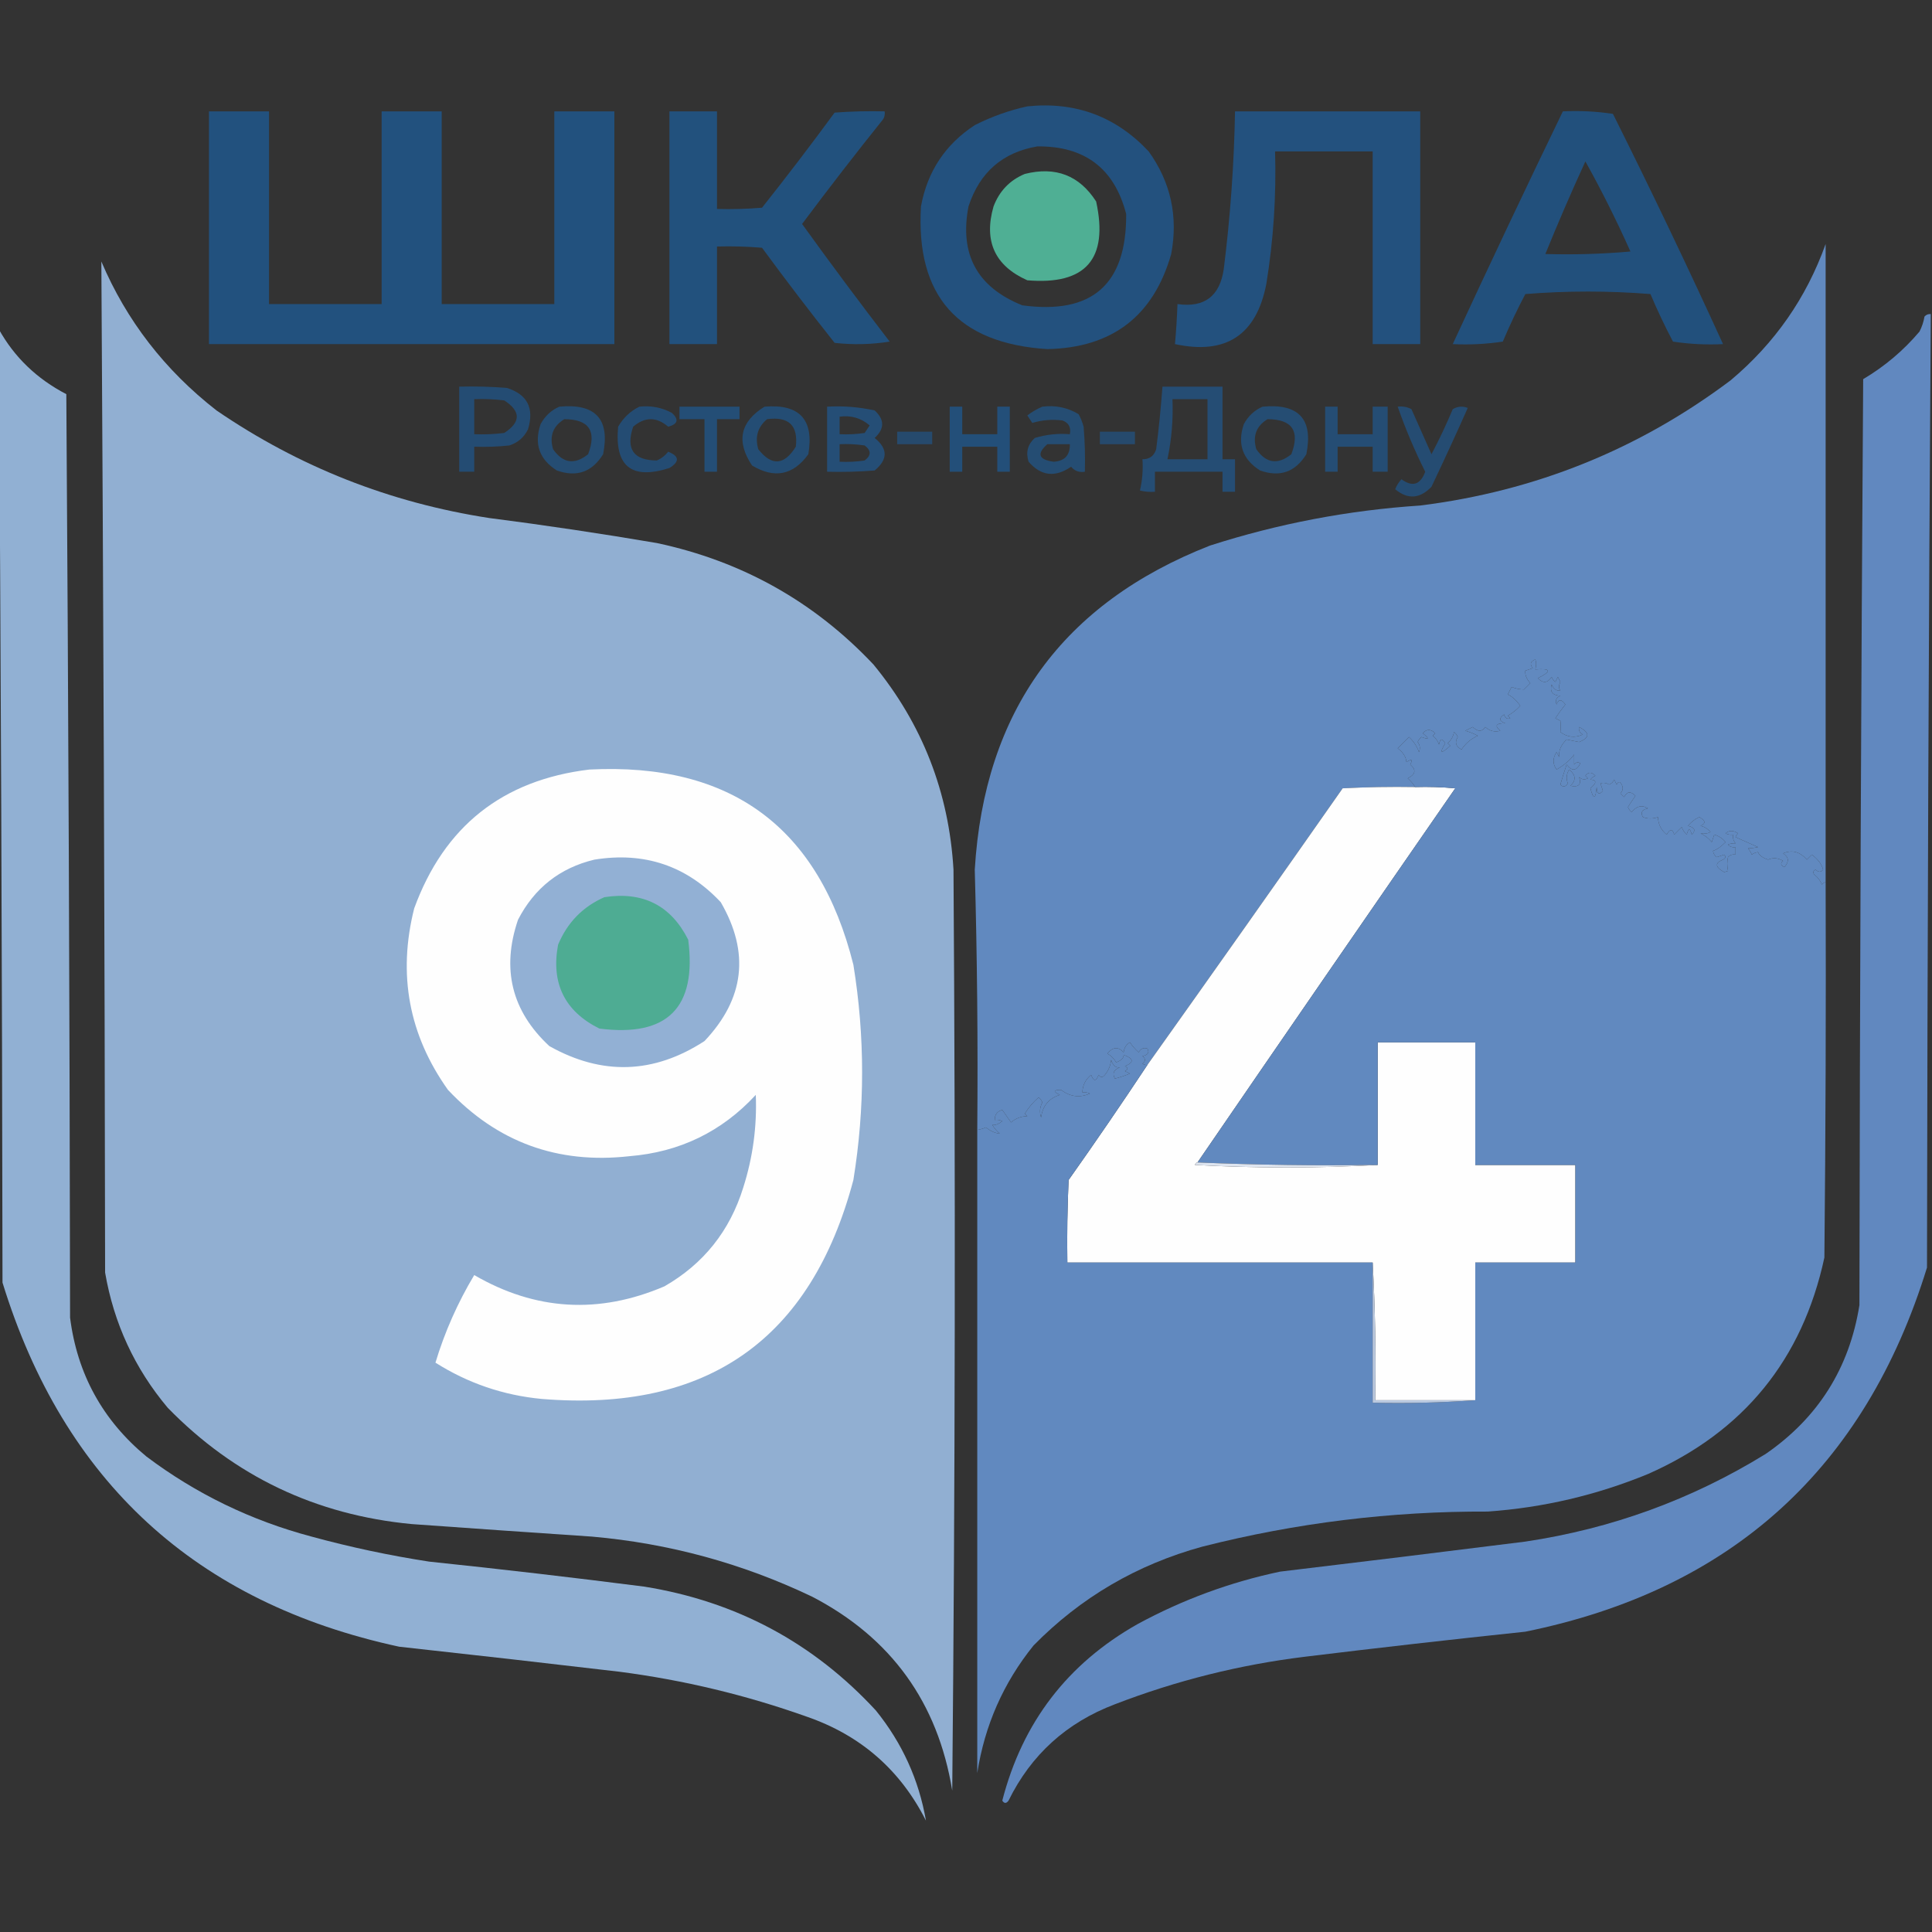
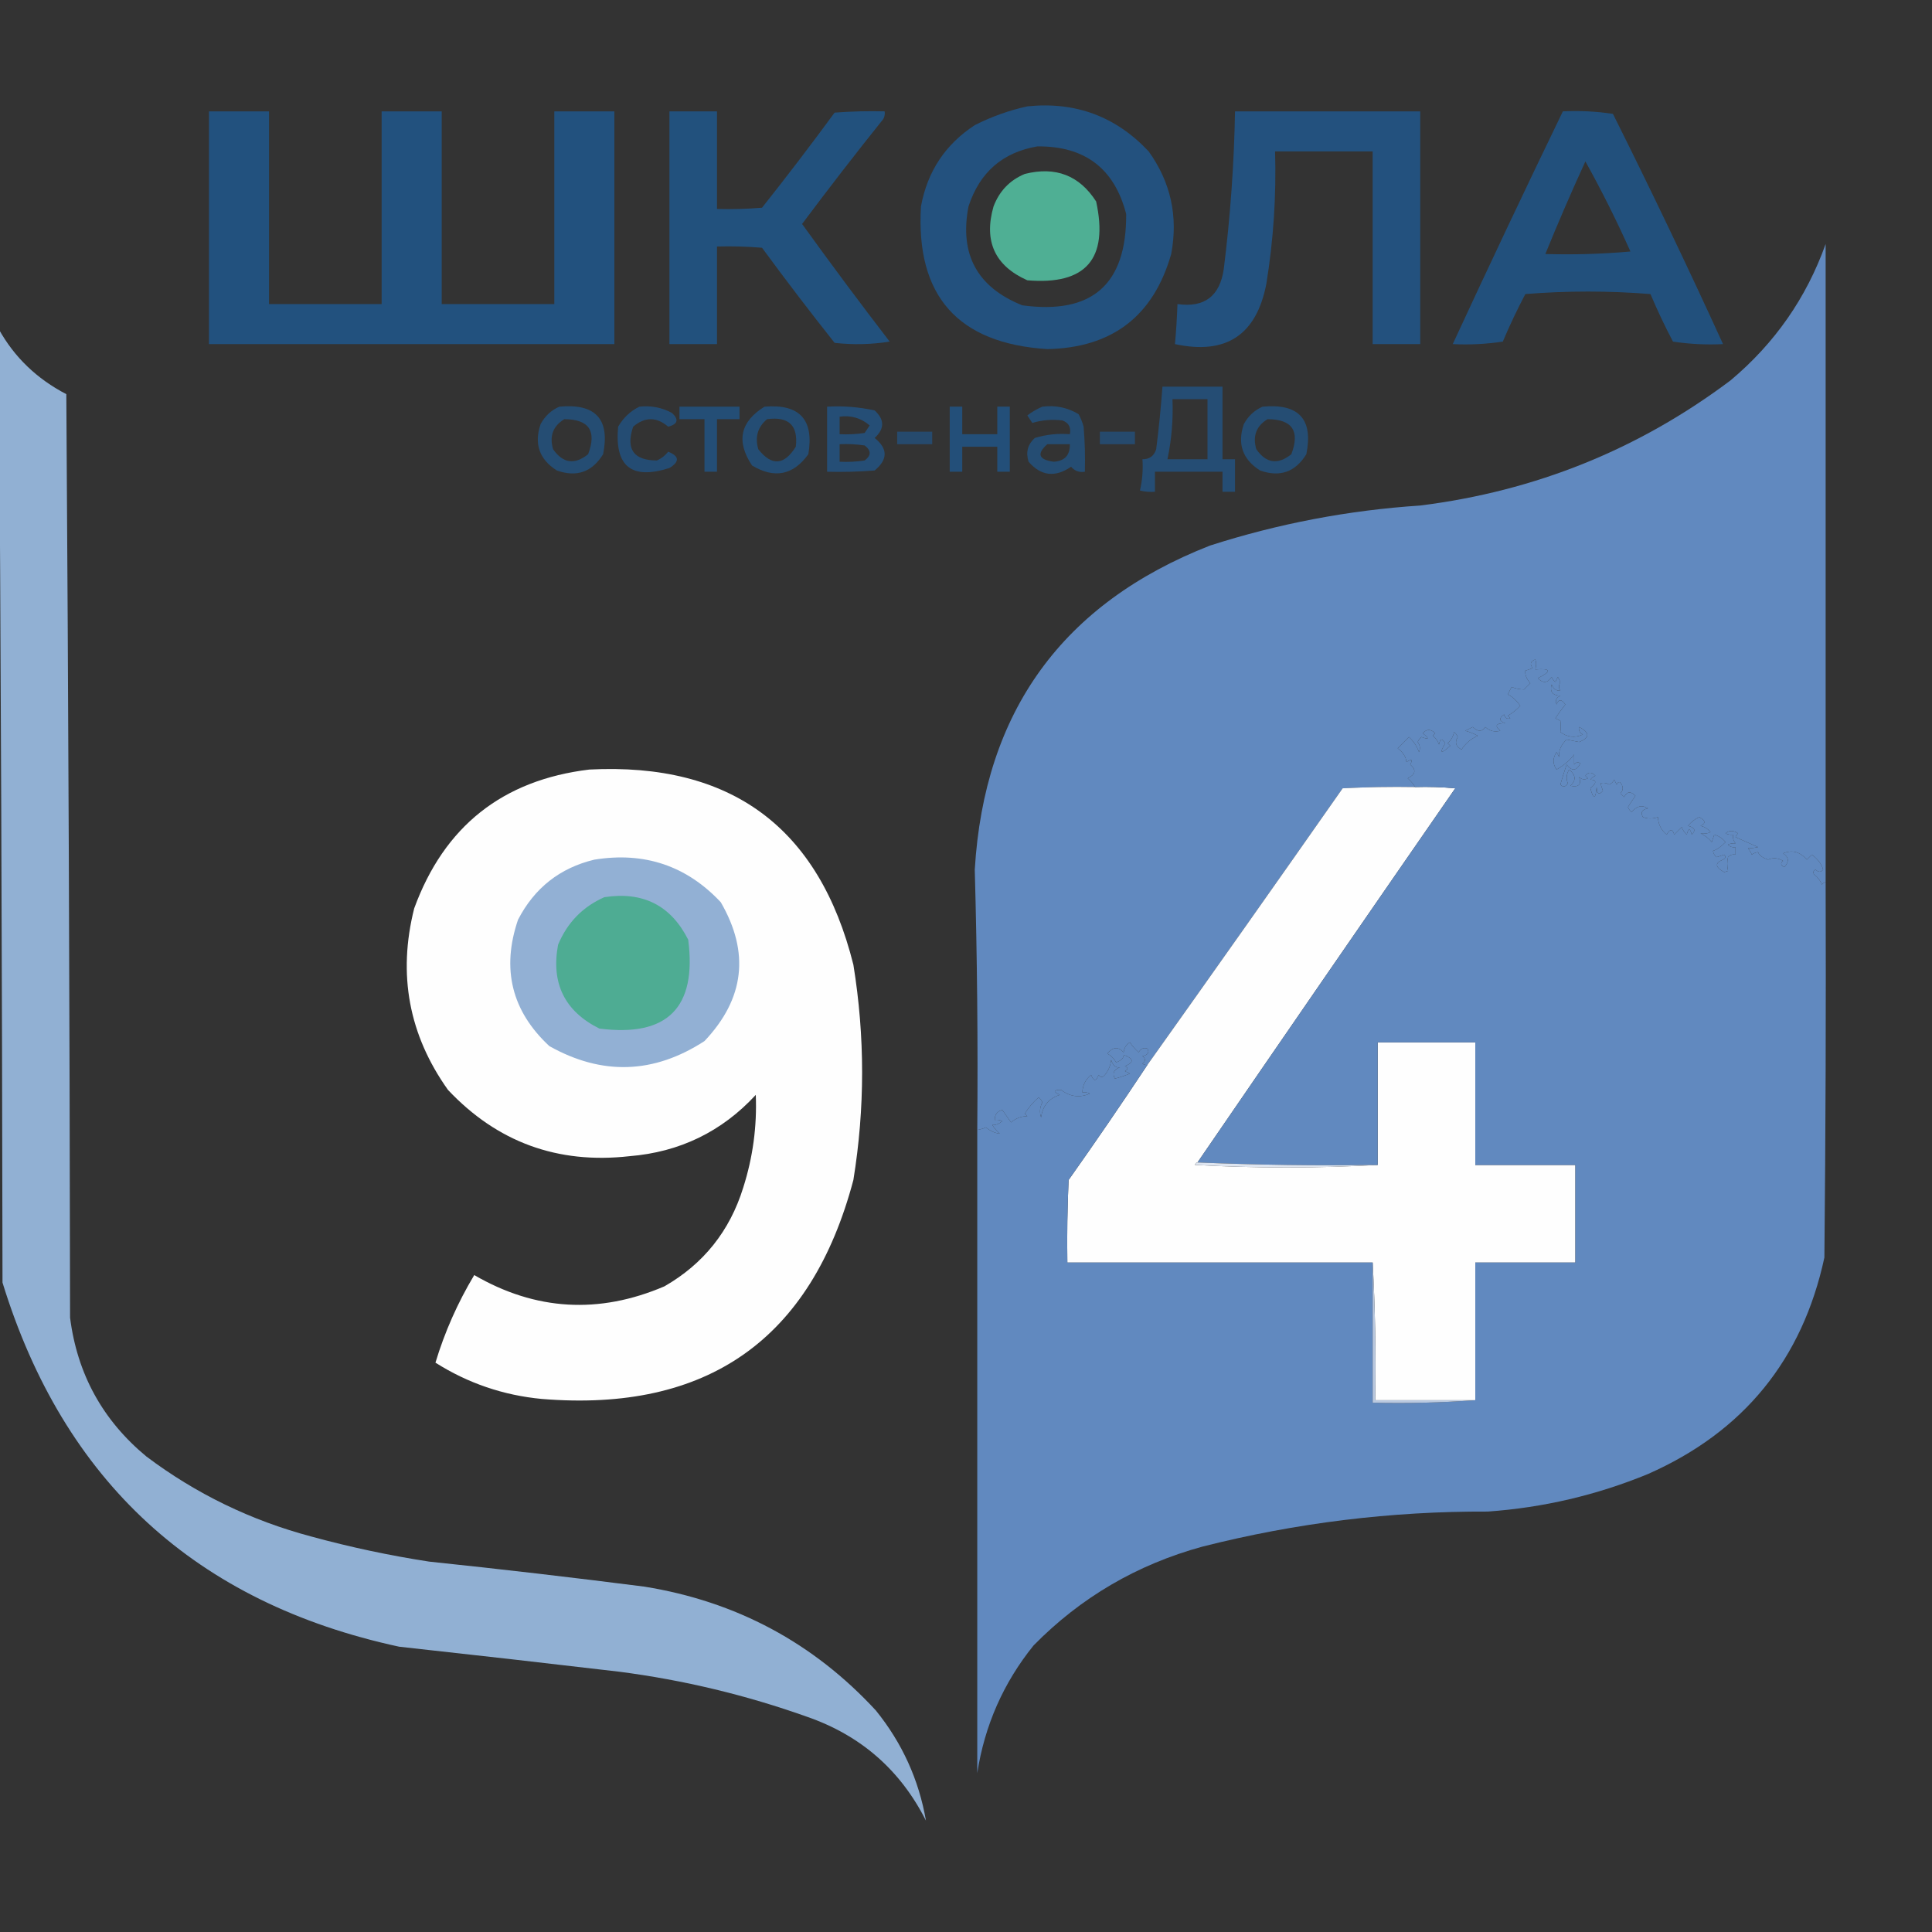
<svg xmlns="http://www.w3.org/2000/svg" version="1.1" width="772px" height="772px" style="shape-rendering:geometricPrecision; text-rendering:geometricPrecision; image-rendering:optimizeQuality; fill-rule:evenodd; clip-rule:evenodd">
  <rect width="100%" height="100%" fill="#333333" stroke="none" />
  <g>
    <path style="opacity:0.946" fill="#225382" d="M 410.5,42.5 C 429.726,40.517 445.893,46.517 459,60.5C 467.823,72.802 470.823,86.469 468,101.5C 460.914,126.306 444.414,138.972 418.5,139.5C 382.738,137.24 365.905,118.24 368,82.5C 370.556,68.538 377.723,57.704 389.5,50C 396.302,46.569 403.302,44.069 410.5,42.5 Z M 414.5,58.5 C 433.464,58.314 445.298,67.314 450,85.5C 450.206,113.627 436.373,125.794 408.5,122C 390.478,114.792 383.311,101.625 387,82.5C 391.439,68.884 400.605,60.884 414.5,58.5 Z" />
  </g>
  <g>
    <path style="opacity:0.955" fill="#225382" d="M 83.5,44.5 C 91.5,44.5 99.5,44.5 107.5,44.5C 107.5,70.167 107.5,95.833 107.5,121.5C 122.5,121.5 137.5,121.5 152.5,121.5C 152.5,95.833 152.5,70.167 152.5,44.5C 160.5,44.5 168.5,44.5 176.5,44.5C 176.5,70.167 176.5,95.833 176.5,121.5C 191.5,121.5 206.5,121.5 221.5,121.5C 221.5,95.833 221.5,70.167 221.5,44.5C 229.5,44.5 237.5,44.5 245.5,44.5C 245.5,75.5 245.5,106.5 245.5,137.5C 191.5,137.5 137.5,137.5 83.5,137.5C 83.5,106.5 83.5,75.5 83.5,44.5 Z" />
  </g>
  <g>
    <path style="opacity:0.95" fill="#225382" d="M 267.5,44.5 C 273.833,44.5 280.167,44.5 286.5,44.5C 286.5,57.5 286.5,70.5 286.5,83.5C 292.509,83.666 298.509,83.499 304.5,83C 314.409,70.513 324.076,57.847 333.5,45C 340.158,44.5 346.825,44.334 353.5,44.5C 353.649,45.552 353.483,46.552 353,47.5C 341.925,61.319 331.091,75.319 320.5,89.5C 331.923,105.345 343.59,121.012 355.5,136.5C 348.189,137.665 340.856,137.831 333.5,137C 323.591,124.513 313.924,111.847 304.5,99C 298.509,98.501 292.509,98.334 286.5,98.5C 286.5,111.5 286.5,124.5 286.5,137.5C 280.167,137.5 273.833,137.5 267.5,137.5C 267.5,106.5 267.5,75.5 267.5,44.5 Z" />
  </g>
  <g>
    <path style="opacity:0.944" fill="#225382" d="M 493.5,44.5 C 518.167,44.5 542.833,44.5 567.5,44.5C 567.5,75.5 567.5,106.5 567.5,137.5C 561.167,137.5 554.833,137.5 548.5,137.5C 548.5,111.833 548.5,86.167 548.5,60.5C 535.5,60.5 522.5,60.5 509.5,60.5C 510.02,78.286 508.854,95.953 506,113.5C 502.032,133.904 489.866,141.904 469.5,137.5C 469.98,132.178 470.313,126.845 470.5,121.5C 481.257,123.028 487.423,118.361 489,107.5C 491.62,86.587 493.12,65.587 493.5,44.5 Z" />
  </g>
  <g>
    <path style="opacity:0.933" fill="#225382" d="M 624.5,44.5 C 631.2,44.17 637.866,44.503 644.5,45.5C 659.729,75.956 674.396,106.623 688.5,137.5C 681.8,137.83 675.134,137.497 668.5,136.5C 665.227,130.288 662.227,123.954 659.5,117.5C 642.833,116.167 626.167,116.167 609.5,117.5C 606.227,123.712 603.227,130.046 600.5,136.5C 593.866,137.497 587.2,137.83 580.5,137.5C 594.888,106.39 609.555,75.39 624.5,44.5 Z M 633.5,64.5 C 639.981,76.129 645.981,88.129 651.5,100.5C 640.186,101.499 628.853,101.832 617.5,101.5C 622.552,89.061 627.885,76.728 633.5,64.5 Z" />
  </g>
  <g>
    <path style="opacity:0.943" fill="#51b69a" d="M 409.5,69.5 C 421.796,66.406 431.296,70.073 438,80.5C 443.016,103.48 433.849,113.98 410.5,112C 397.528,106.215 393.028,96.381 397,82.5C 399.353,76.315 403.52,71.982 409.5,69.5 Z" />
  </g>
  <g>
-     <path style="opacity:0.991" fill="#92b0d4" d="M 40.5,104.5 C 50.528,128.077 65.861,147.91 86.5,164C 119.451,186.547 155.785,200.88 195.5,207C 217.906,209.874 240.24,213.207 262.5,217C 296.5,224.243 325.333,240.409 349,265.5C 368.535,289.258 379.202,316.591 381,347.5C 381.833,470.168 381.667,592.835 380.5,715.5C 374.739,680.253 356.073,654.42 324.5,638C 296.652,624.704 267.318,616.704 236.5,614C 212.493,612.389 188.493,610.722 164.5,609C 126.152,605.35 93.652,589.85 67,562.5C 53.825,546.812 45.492,528.812 42,508.5C 41.83,373.793 41.33,239.127 40.5,104.5 Z" />
-   </g>
+     </g>
  <g>
-     <path style="opacity:1" fill="#6188bf" d="M 771.5,125.5 C 771.5,126.167 771.5,126.833 771.5,127.5C 770.667,253.666 770.167,379.999 770,506.5C 745.268,586.775 691.768,635.275 609.5,652C 580.143,655.093 550.81,658.426 521.5,662C 495.369,665.199 470.035,671.533 445.5,681C 426.186,688.321 412.02,701.154 403,719.5C 402.107,720.711 401.274,720.711 400.5,719.5C 408.54,688.302 426.54,664.802 454.5,649C 472.478,639.229 491.478,632.229 511.5,628C 544.171,624.102 576.838,620.102 609.5,616C 643.977,610.844 675.977,599.177 705.5,581C 726.487,566.529 738.987,546.695 743,521.5C 743.167,398.165 743.667,274.832 744.5,151.5C 753.076,146.422 760.576,140.089 767,132.5C 767.973,130.608 768.64,128.608 769,126.5C 769.671,125.748 770.504,125.414 771.5,125.5 Z" />
-   </g>
+     </g>
  <g>
    <path style="opacity:1" fill="#91b0d3" d="M -0.5,131.5 C 5.704,142.698 14.704,151.365 26.5,157.5C 27.333,280.499 27.833,403.499 28,526.5C 30.854,549.02 41.02,567.52 58.5,582C 78.326,596.912 100.326,607.578 124.5,614C 139.976,618.229 155.643,621.562 171.5,624C 200.211,627.003 228.877,630.337 257.5,634C 294.18,639.919 325.014,656.419 350,683.5C 360.487,696.471 367.154,711.138 370,727.5C 359.777,707.279 343.944,693.446 322.5,686C 298.145,677.329 273.145,671.329 247.5,668C 218.174,664.546 188.841,661.213 159.5,658C 78.314,640.484 25.481,591.984 1,512.5C 0.833,385.999 0.333,259.666 -0.5,133.5C -0.5,132.833 -0.5,132.167 -0.5,131.5 Z" />
  </g>
  <g>
-     <path style="opacity:0.815" fill="#225382" d="M 183.5,154.5 C 189.842,154.334 196.175,154.5 202.5,155C 210.708,157.579 213.541,163.079 211,171.5C 209.437,174.728 206.937,176.895 203.5,178C 198.845,178.499 194.179,178.666 189.5,178.5C 189.5,181.833 189.5,185.167 189.5,188.5C 187.5,188.5 185.5,188.5 183.5,188.5C 183.5,177.167 183.5,165.833 183.5,154.5 Z M 189.5,159.5 C 193.514,159.334 197.514,159.501 201.5,160C 208.167,164.333 208.167,168.667 201.5,173C 197.514,173.499 193.514,173.666 189.5,173.5C 189.5,168.833 189.5,164.167 189.5,159.5 Z" />
-   </g>
+     </g>
  <g>
    <path style="opacity:0.825" fill="#225382" d="M 464.5,154.5 C 472.5,154.5 480.5,154.5 488.5,154.5C 488.5,164.167 488.5,173.833 488.5,183.5C 490.167,183.5 491.833,183.5 493.5,183.5C 493.5,187.833 493.5,192.167 493.5,196.5C 491.833,196.5 490.167,196.5 488.5,196.5C 488.5,193.833 488.5,191.167 488.5,188.5C 479.5,188.5 470.5,188.5 461.5,188.5C 461.5,191.167 461.5,193.833 461.5,196.5C 459.473,196.662 457.473,196.495 455.5,196C 456.464,191.934 456.797,187.767 456.5,183.5C 459.292,183.548 461.125,182.215 462,179.5C 463.055,171.17 463.888,162.836 464.5,154.5 Z M 468.5,159.5 C 473.167,159.5 477.833,159.5 482.5,159.5C 482.5,167.5 482.5,175.5 482.5,183.5C 477.167,183.5 471.833,183.5 466.5,183.5C 468.161,175.601 468.827,167.601 468.5,159.5 Z" />
  </g>
  <g>
    <path style="opacity:0.812" fill="#225382" d="M 223.5,162.5 C 237.98,161.14 243.814,167.474 241,181.5C 236.599,188.634 230.432,190.801 222.5,188C 215.514,183.567 213.347,177.4 216,169.5C 217.742,166.254 220.242,163.921 223.5,162.5 Z M 225.5,167.5 C 235.36,167.543 238.527,172.21 235,181.5C 229.625,185.823 224.958,185.157 221,179.5C 219.474,174.239 220.974,170.239 225.5,167.5 Z" />
  </g>
  <g>
    <path style="opacity:0.813" fill="#225382" d="M 255.5,162.5 C 260.121,161.993 264.454,162.826 268.5,165C 271.361,167.647 270.861,169.48 267,170.5C 262.353,166.505 257.687,166.505 253,170.5C 249.981,179.47 253.148,183.97 262.5,184C 264.286,183.215 265.786,182.049 267,180.5C 271.467,182.283 271.634,184.449 267.5,187C 252.349,191.849 245.515,186.349 247,170.5C 249.098,166.897 251.932,164.23 255.5,162.5 Z" />
  </g>
  <g>
    <path style="opacity:0.844" fill="#225382" d="M 271.5,162.5 C 279.5,162.5 287.5,162.5 295.5,162.5C 295.5,164.167 295.5,165.833 295.5,167.5C 292.5,167.5 289.5,167.5 286.5,167.5C 286.5,174.5 286.5,181.5 286.5,188.5C 284.833,188.5 283.167,188.5 281.5,188.5C 281.5,181.5 281.5,174.5 281.5,167.5C 278.167,167.5 274.833,167.5 271.5,167.5C 271.5,165.833 271.5,164.167 271.5,162.5 Z" />
  </g>
  <g>
    <path style="opacity:0.82" fill="#225382" d="M 305.5,162.5 C 319.506,161.338 325.339,167.672 323,181.5C 316.965,189.881 309.465,191.381 300.5,186C 294.089,176.348 295.755,168.514 305.5,162.5 Z M 306.5,167.5 C 315.161,166.329 318.994,169.996 318,178.5C 313.33,185.977 308.33,186.311 303,179.5C 301.593,174.643 302.76,170.643 306.5,167.5 Z" />
  </g>
  <g>
    <path style="opacity:0.85" fill="#225382" d="M 330.5,162.5 C 336.925,162.13 343.258,162.63 349.5,164C 353.5,167.667 353.5,171.333 349.5,175C 354.821,179.285 354.821,183.619 349.5,188C 343.175,188.5 336.842,188.666 330.5,188.5C 330.5,179.833 330.5,171.167 330.5,162.5 Z M 335.5,166.5 C 340.087,165.885 344.087,167.052 347.5,170C 346.833,171 346.167,172 345.5,173C 342.183,173.498 338.85,173.665 335.5,173.5C 335.5,171.167 335.5,168.833 335.5,166.5 Z M 335.5,177.5 C 338.85,177.335 342.183,177.502 345.5,178C 348.167,180 348.167,182 345.5,184C 342.183,184.498 338.85,184.665 335.5,184.5C 335.5,182.167 335.5,179.833 335.5,177.5 Z" />
  </g>
  <g>
    <path style="opacity:0.891" fill="#225382" d="M 379.5,162.5 C 381.167,162.5 382.833,162.5 384.5,162.5C 384.5,166.167 384.5,169.833 384.5,173.5C 389.167,173.5 393.833,173.5 398.5,173.5C 398.5,169.833 398.5,166.167 398.5,162.5C 400.167,162.5 401.833,162.5 403.5,162.5C 403.5,171.167 403.5,179.833 403.5,188.5C 401.833,188.5 400.167,188.5 398.5,188.5C 398.5,185.167 398.5,181.833 398.5,178.5C 393.833,178.5 389.167,178.5 384.5,178.5C 384.5,181.833 384.5,185.167 384.5,188.5C 382.833,188.5 381.167,188.5 379.5,188.5C 379.5,179.833 379.5,171.167 379.5,162.5 Z" />
  </g>
  <g>
    <path style="opacity:0.805" fill="#225382" d="M 416.5,162.5 C 421.734,161.835 426.568,162.835 431,165.5C 431.862,167.087 432.529,168.754 433,170.5C 433.499,176.491 433.666,182.491 433.5,188.5C 431.234,188.859 429.401,188.192 428,186.5C 421.621,190.884 415.955,190.218 411,184.5C 409.817,180.726 410.651,177.559 413.5,175C 418.036,173.621 422.703,173.121 427.5,173.5C 428.035,170.762 427.035,168.928 424.5,168C 420.35,167.502 416.35,167.836 412.5,169C 411.833,168 411.167,167 410.5,166C 412.432,164.541 414.432,163.375 416.5,162.5 Z M 418.5,177.5 C 421.5,177.5 424.5,177.5 427.5,177.5C 427.581,181.919 425.414,184.252 421,184.5C 414.998,183.66 414.165,181.327 418.5,177.5 Z" />
  </g>
  <g>
    <path style="opacity:0.812" fill="#225382" d="M 504.5,162.5 C 518.98,161.14 524.814,167.474 522,181.5C 517.599,188.634 511.432,190.801 503.5,188C 496.514,183.567 494.347,177.4 497,169.5C 498.742,166.254 501.242,163.921 504.5,162.5 Z M 506.5,167.5 C 516.36,167.543 519.527,172.21 516,181.5C 510.625,185.823 505.958,185.157 502,179.5C 500.474,174.239 501.974,170.239 506.5,167.5 Z" />
  </g>
  <g>
-     <path style="opacity:0.826" fill="#225382" d="M 529.5,162.5 C 531.167,162.5 532.833,162.5 534.5,162.5C 534.5,166.167 534.5,169.833 534.5,173.5C 539.167,173.5 543.833,173.5 548.5,173.5C 548.5,169.833 548.5,166.167 548.5,162.5C 550.5,162.5 552.5,162.5 554.5,162.5C 554.5,171.167 554.5,179.833 554.5,188.5C 552.5,188.5 550.5,188.5 548.5,188.5C 548.5,185.167 548.5,181.833 548.5,178.5C 543.833,178.5 539.167,178.5 534.5,178.5C 534.5,181.833 534.5,185.167 534.5,188.5C 532.833,188.5 531.167,188.5 529.5,188.5C 529.5,179.833 529.5,171.167 529.5,162.5 Z" />
-   </g>
+     </g>
  <g>
-     <path style="opacity:0.801" fill="#225382" d="M 558.5,162.5 C 560.467,162.261 562.301,162.594 564,163.5C 566.667,169.5 569.333,175.5 572,181.5C 575.09,175.652 577.923,169.652 580.5,163.5C 582.421,162.359 584.421,162.192 586.5,163C 581.812,173.544 576.978,184.044 572,194.5C 567.37,199.334 562.537,199.667 557.5,195.5C 558.083,193.998 558.916,192.665 560,191.5C 564.404,194.714 567.571,193.714 569.5,188.5C 565.263,180.032 561.597,171.365 558.5,162.5 Z" />
-   </g>
+     </g>
  <g>
    <path style="opacity:0.743" fill="#225382" d="M 358.5,172.5 C 363.167,172.5 367.833,172.5 372.5,172.5C 372.5,174.167 372.5,175.833 372.5,177.5C 367.833,177.5 363.167,177.5 358.5,177.5C 358.5,175.833 358.5,174.167 358.5,172.5 Z" />
  </g>
  <g>
    <path style="opacity:0.743" fill="#225382" d="M 439.5,172.5 C 444.167,172.5 448.833,172.5 453.5,172.5C 453.5,174.167 453.5,175.833 453.5,177.5C 448.833,177.5 444.167,177.5 439.5,177.5C 439.5,175.833 439.5,174.167 439.5,172.5 Z" />
  </g>
  <g>
    <path style="opacity:0.997" fill="#6189bf" d="M 729.5,352.5 C 728.883,352.611 728.383,352.944 728,353.5C 727.385,351.884 726.385,350.551 725,349.5C 724.312,348.668 724.479,348.002 725.5,347.5C 726.609,348.59 727.609,348.59 728.5,347.5C 727.945,345.352 726.445,343.352 724,341.5C 723.333,342.167 722.667,342.833 722,343.5C 719.214,340.313 716.047,339.479 712.5,341C 714.82,342.488 714.987,344.321 713,346.5C 711.513,345.747 711.346,344.914 712.5,344C 710.48,342.783 708.48,342.617 706.5,343.5C 704.281,342.757 702.947,341.757 702.5,340.5C 701.558,340.608 700.725,340.941 700,341.5C 699.626,340.584 699.126,339.75 698.5,339C 700.085,338.915 701.418,338.749 702.5,338.5C 699.5,337.167 696.5,335.833 693.5,334.5C 693.709,333.914 694.043,333.414 694.5,333C 692.576,331.733 690.91,331.733 689.5,333C 690.448,333.483 691.448,333.649 692.5,333.5C 692.33,334.822 692.663,335.989 693.5,337C 692.262,336.923 691.262,337.089 690.5,337.5C 691.325,338.386 692.325,338.719 693.5,338.5C 693.5,339.5 693.5,340.5 693.5,341.5C 692.325,341.281 691.325,341.614 690.5,342.5C 690.075,344.149 690.075,345.983 690.5,348C 690,348.167 689.5,348.333 689,348.5C 685.303,346.505 685.136,344.838 688.5,343.5C 689.521,342.998 689.688,342.332 689,341.5C 688,341.833 687,342.167 686,342.5C 685.13,341.892 684.63,341.059 684.5,340C 686.074,339.481 687.74,338.315 689.5,336.5C 688.345,335.05 686.845,334.05 685,333.5C 684.667,334.5 684.333,335.5 684,336.5C 682.782,334.981 681.282,333.814 679.5,333C 680.951,333.263 682.284,333.096 683.5,332.5C 682.408,331.169 681.074,330.336 679.5,330C 681.709,329.043 681.543,327.876 679,326.5C 677.229,327.304 675.729,328.471 674.5,330C 677.228,330.639 677.728,331.806 676,333.5C 675.333,330.833 674.667,330.833 674,333.5C 673.085,332.672 672.419,331.672 672,330.5C 671,331.5 670,332.5 669,333.5C 668.309,331.109 667.309,331.109 666,333.5C 663.762,331.691 662.595,329.358 662.5,326.5C 660.401,327.231 658.401,327.231 656.5,326.5C 655.429,324.675 656.096,323.508 658.5,323C 656.149,321.539 653.982,322.039 652,324.5C 651.308,323.975 650.808,323.308 650.5,322.5C 651.417,321.029 652.417,319.529 653.5,318C 651.581,316.066 650.081,316.233 649,318.5C 648.5,318 648,317.5 647.5,317C 648.517,315.951 648.684,314.784 648,313.5C 647.333,312.167 646.667,312.167 646,313.5C 645.667,312.833 645.333,312.167 645,311.5C 644.612,312.428 643.945,313.095 643,313.5C 641.838,312.813 640.672,312.647 639.5,313C 639.833,314 640.167,315 640.5,316C 638.983,317.779 638.149,317.279 638,314.5C 637.572,319.498 636.739,319.665 635.5,315C 638.078,312.843 638.078,311.677 635.5,311.5C 636.025,310.808 636.692,310.308 637.5,310C 635.989,308.385 634.656,308.385 633.5,310C 633.833,310.333 634.167,310.667 634.5,311C 633.216,311.684 632.049,311.517 631,310.5C 631.999,313.504 630.832,314.671 627.5,314C 629.871,311.816 629.704,309.65 627,307.5C 625.89,309.397 625.724,311.23 626.5,313C 625.576,314.489 624.576,314.656 623.5,313.5C 624.177,311.115 625.011,308.449 626,305.5C 628.109,308.28 629.942,308.113 631.5,305C 630.551,304.383 629.718,304.549 629,305.5C 629,304.167 629,302.833 629,301.5C 627.475,303.656 625.142,305.656 622,307.5C 620.368,305.293 620.368,302.96 622,300.5C 622.333,301.167 622.667,301.833 623,302.5C 622.762,299.938 623.762,297.604 626,295.5C 627.667,295.833 629.333,296.167 631,296.5C 635.335,294.757 635.335,292.757 631,290.5C 630.689,291.742 631.189,292.742 632.5,293.5C 629.264,294.941 626.264,294.608 623.5,292.5C 623.694,290.93 623.694,289.43 623.5,288C 622.833,287.667 622.167,287.333 621.5,287C 622.742,285.125 624.076,283.291 625.5,281.5C 623.944,279.299 622.777,279.299 622,281.5C 621.342,279.892 621.842,278.725 623.5,278C 620.371,277.883 619.205,276.383 620,273.5C 620.72,275.255 621.887,276.089 623.5,276C 622.802,275.029 622.802,273.863 623.5,272.5C 623.167,271.833 622.833,271.167 622.5,270.5C 622.167,271.167 621.833,271.833 621.5,272.5C 620.808,271.975 620.308,271.308 620,270.5C 618.412,272.968 616.578,273.134 614.5,271C 620.159,268.171 619.825,267.004 613.5,267.5C 613.906,265.891 613.906,264.557 613.5,263.5C 611.512,264.289 611.179,265.455 612.5,267C 611.5,267.333 610.5,267.667 609.5,268C 609.324,269.66 609.991,271.326 611.5,273C 610.667,273.833 609.833,274.667 609,275.5C 607.417,275.507 605.751,275.174 604,274.5C 603.5,275.5 603,276.5 602.5,277.5C 604.165,278.252 605.832,279.752 607.5,282C 606.04,283.582 604.373,284.915 602.5,286C 602.833,286.333 603.167,286.667 603.5,287C 602.256,287.456 601.423,286.956 601,285.5C 598.833,287 599,288.167 601.5,289C 597.755,288.965 597.088,289.965 599.5,292C 597.297,292.624 595.297,292.124 593.5,290.5C 592.212,292.475 590.545,292.475 588.5,290.5C 587.5,291 586.5,291.5 585.5,292C 587.246,292.471 588.913,293.138 590.5,294C 587.8,295.19 585.633,297.023 584,299.5C 581.697,298.256 581.197,296.589 582.5,294.5C 582.192,293.692 581.692,293.025 581,292.5C 580.758,294.138 579.925,295.638 578.5,297C 578.833,297.333 579.167,297.667 579.5,298C 575.717,301.447 575.05,301.114 577.5,297C 576.285,294.904 575.451,295.071 575,297.5C 574.535,296.069 573.701,294.903 572.5,294C 572.833,293.667 573.167,293.333 573.5,293C 571.726,291.244 570.059,291.244 568.5,293C 571.277,295.173 571.11,295.673 568,294.5C 567.308,295.025 566.808,295.692 566.5,296.5C 567.428,297.768 567.595,299.101 567,300.5C 566.163,298.156 564.829,296.156 563,294.5C 561.5,296 560,297.5 558.5,299C 560.667,300.635 561.834,302.468 562,304.5C 564.129,303.137 564.629,303.471 563.5,305.5C 566.009,307.59 565.675,309.423 562.5,311C 563.71,312.039 564.71,313.206 565.5,314.5C 555.828,314.334 546.161,314.5 536.5,315C 510.601,351.988 484.601,388.821 458.5,425.5C 457.761,425.631 457.094,425.464 456.5,425C 457.833,424 457.833,423 456.5,422C 458.679,421.558 459.345,420.558 458.5,419C 457.004,418.493 455.837,418.993 455,420.5C 453.647,419.315 452.48,417.981 451.5,416.5C 450.029,417.381 449.196,418.714 449,420.5C 446.816,418.129 444.65,418.296 442.5,421C 444,421.833 445.167,423 446,424.5C 448.027,423.788 449.027,422.788 449,421.5C 453.085,423.025 453.252,424.525 449.5,426C 450.833,426.667 450.833,427.333 449.5,428C 450.167,428.333 450.833,428.667 451.5,429C 449.408,429.851 447.408,430.518 445.5,431C 444.353,428.915 445.02,427.415 447.5,426.5C 445.868,426.762 444.701,425.762 444,423.5C 443.767,425.78 442.934,427.78 441.5,429.5C 440.575,430.641 439.741,430.641 439,429.5C 438,432.167 437,432.167 436,429.5C 433.762,431.309 432.595,433.642 432.5,436.5C 433.552,436.351 434.552,436.517 435.5,437C 431.396,438.749 427.563,438.249 424,435.5C 420.846,435.492 420.679,436.158 423.5,437.5C 419.138,438.861 416.638,441.861 416,446.5C 415.313,444.432 415.48,442.432 416.5,440.5C 416.192,439.692 415.692,439.025 415,438.5C 412.819,440.406 410.986,442.572 409.5,445C 409.833,445.333 410.167,445.667 410.5,446C 407.953,446.067 405.786,446.901 404,448.5C 402.833,446.833 401.667,445.167 400.5,443.5C 398.45,444.077 397.45,445.41 397.5,447.5C 398.552,447.351 399.552,447.517 400.5,448C 399.022,449.193 397.688,449.693 396.5,449.5C 397.313,450.814 398.313,451.981 399.5,453C 397.533,452.76 395.7,451.927 394,450.5C 392.862,450.989 391.695,451.322 390.5,451.5C 390.8,416.821 390.466,382.155 389.5,347.5C 393.303,284.217 424.636,241.05 483.5,218C 510.827,209.223 538.827,203.89 567.5,202C 613.438,196.255 654.771,179.588 691.5,152C 709.136,137.214 721.802,119.048 729.5,97.5C 729.509,182.372 729.509,267.372 729.5,352.5 Z" />
  </g>
  <g>
    <path style="opacity:1" fill="#fefefe" d="M 235.5,307.5 C 292.107,304.618 327.274,330.618 341,385.5C 345.65,414.152 345.65,442.819 341,471.5C 324.106,535.229 282.606,564.395 216.5,559C 201.135,557.545 186.968,552.712 174,544.5C 177.705,532.229 182.872,520.562 189.5,509.5C 213.97,523.71 239.304,525.21 265.5,514C 281.133,505.023 291.633,491.856 297,474.5C 300.839,462.44 302.505,450.107 302,437.5C 288.419,452.206 271.586,460.373 251.5,462C 222.832,465.224 198.666,456.391 179,435.5C 163.365,413.537 158.865,389.37 165.5,363C 177.481,330.186 200.815,311.686 235.5,307.5 Z" />
  </g>
  <g>
    <path style="opacity:1" fill="#fefefe" d="M 565.5,314.5 C 570.844,314.334 576.177,314.501 581.5,315C 547.033,364.775 512.7,414.609 478.5,464.5C 477.957,464.56 477.624,464.893 477.5,465.5C 501.997,466.829 526.33,466.829 550.5,465.5C 550.5,449.167 550.5,432.833 550.5,416.5C 563.5,416.5 576.5,416.5 589.5,416.5C 589.5,432.833 589.5,449.167 589.5,465.5C 602.833,465.5 616.167,465.5 629.5,465.5C 629.5,478.5 629.5,491.5 629.5,504.5C 616.167,504.5 602.833,504.5 589.5,504.5C 589.5,522.833 589.5,541.167 589.5,559.5C 576.167,559.5 562.833,559.5 549.5,559.5C 549.83,540.992 549.497,522.659 548.5,504.5C 507.833,504.5 467.167,504.5 426.5,504.5C 426.333,493.495 426.5,482.495 427,471.5C 437.767,456.283 448.267,440.949 458.5,425.5C 484.601,388.821 510.601,351.988 536.5,315C 546.161,314.5 555.828,314.334 565.5,314.5 Z" />
  </g>
  <g>
    <path style="opacity:1" fill="#92b0d4" d="M 237.5,343.5 C 257.499,340.271 274.332,345.938 288,360.5C 299.67,380.601 297.503,399.101 281.5,416C 261.229,429.163 240.562,429.83 219.5,418C 204.46,404.007 200.294,387.174 207,367.5C 213.559,354.816 223.726,346.816 237.5,343.5 Z" />
  </g>
  <g>
    <path style="opacity:1" fill="#4eac93" d="M 241.5,358.5 C 256.927,356.129 268.093,361.796 275,375.5C 278.5,402.667 266.667,414.5 239.5,411C 225.629,404.09 220.129,392.924 223,377.5C 226.687,368.647 232.854,362.314 241.5,358.5 Z" />
  </g>
  <g>
    <path style="opacity:1" fill="#6189bf" d="M 729.5,352.5 C 729.667,402.501 729.5,452.501 729,502.5C 720.203,543.299 696.703,572.132 658.5,589C 637.993,597.435 616.66,602.435 594.5,604C 555.885,603.846 517.885,608.512 480.5,618C 454.332,625.158 431.832,638.325 413,657.5C 400.965,672.416 393.465,689.416 390.5,708.5C 390.481,622.892 390.481,537.226 390.5,451.5C 391.695,451.322 392.862,450.989 394,450.5C 395.7,451.927 397.533,452.76 399.5,453C 398.313,451.981 397.313,450.814 396.5,449.5C 397.688,449.693 399.022,449.193 400.5,448C 399.552,447.517 398.552,447.351 397.5,447.5C 397.45,445.41 398.45,444.077 400.5,443.5C 401.667,445.167 402.833,446.833 404,448.5C 405.786,446.901 407.953,446.067 410.5,446C 410.167,445.667 409.833,445.333 409.5,445C 410.986,442.572 412.819,440.406 415,438.5C 415.692,439.025 416.192,439.692 416.5,440.5C 415.48,442.432 415.313,444.432 416,446.5C 416.638,441.861 419.138,438.861 423.5,437.5C 420.679,436.158 420.846,435.492 424,435.5C 427.563,438.249 431.396,438.749 435.5,437C 434.552,436.517 433.552,436.351 432.5,436.5C 432.595,433.642 433.762,431.309 436,429.5C 437,432.167 438,432.167 439,429.5C 439.741,430.641 440.575,430.641 441.5,429.5C 442.934,427.78 443.767,425.78 444,423.5C 444.701,425.762 445.868,426.762 447.5,426.5C 445.02,427.415 444.353,428.915 445.5,431C 447.408,430.518 449.408,429.851 451.5,429C 450.833,428.667 450.167,428.333 449.5,428C 450.833,427.333 450.833,426.667 449.5,426C 453.252,424.525 453.085,423.025 449,421.5C 449.027,422.788 448.027,423.788 446,424.5C 445.167,423 444,421.833 442.5,421C 444.65,418.296 446.816,418.129 449,420.5C 449.196,418.714 450.029,417.381 451.5,416.5C 452.48,417.981 453.647,419.315 455,420.5C 455.837,418.993 457.004,418.493 458.5,419C 459.345,420.558 458.679,421.558 456.5,422C 457.833,423 457.833,424 456.5,425C 457.094,425.464 457.761,425.631 458.5,425.5C 448.267,440.949 437.767,456.283 427,471.5C 426.5,482.495 426.333,493.495 426.5,504.5C 467.167,504.5 507.833,504.5 548.5,504.5C 548.5,523.167 548.5,541.833 548.5,560.5C 562.344,560.829 576.01,560.496 589.5,559.5C 589.5,541.167 589.5,522.833 589.5,504.5C 602.833,504.5 616.167,504.5 629.5,504.5C 629.5,491.5 629.5,478.5 629.5,465.5C 616.167,465.5 602.833,465.5 589.5,465.5C 589.5,449.167 589.5,432.833 589.5,416.5C 576.5,416.5 563.5,416.5 550.5,416.5C 550.5,432.833 550.5,449.167 550.5,465.5C 526.328,465.831 502.328,465.498 478.5,464.5C 512.7,414.609 547.033,364.775 581.5,315C 576.177,314.501 570.844,314.334 565.5,314.5C 564.71,313.206 563.71,312.039 562.5,311C 565.675,309.423 566.009,307.59 563.5,305.5C 564.629,303.471 564.129,303.137 562,304.5C 561.834,302.468 560.667,300.635 558.5,299C 560,297.5 561.5,296 563,294.5C 564.829,296.156 566.163,298.156 567,300.5C 567.595,299.101 567.428,297.768 566.5,296.5C 566.808,295.692 567.308,295.025 568,294.5C 571.11,295.673 571.277,295.173 568.5,293C 570.059,291.244 571.726,291.244 573.5,293C 573.167,293.333 572.833,293.667 572.5,294C 573.701,294.903 574.535,296.069 575,297.5C 575.451,295.071 576.285,294.904 577.5,297C 575.05,301.114 575.717,301.447 579.5,298C 579.167,297.667 578.833,297.333 578.5,297C 579.925,295.638 580.758,294.138 581,292.5C 581.692,293.025 582.192,293.692 582.5,294.5C 581.197,296.589 581.697,298.256 584,299.5C 585.633,297.023 587.8,295.19 590.5,294C 588.913,293.138 587.246,292.471 585.5,292C 586.5,291.5 587.5,291 588.5,290.5C 590.545,292.475 592.212,292.475 593.5,290.5C 595.297,292.124 597.297,292.624 599.5,292C 597.088,289.965 597.755,288.965 601.5,289C 599,288.167 598.833,287 601,285.5C 601.423,286.956 602.256,287.456 603.5,287C 603.167,286.667 602.833,286.333 602.5,286C 604.373,284.915 606.04,283.582 607.5,282C 605.832,279.752 604.165,278.252 602.5,277.5C 603,276.5 603.5,275.5 604,274.5C 605.751,275.174 607.417,275.507 609,275.5C 609.833,274.667 610.667,273.833 611.5,273C 609.991,271.326 609.324,269.66 609.5,268C 610.5,267.667 611.5,267.333 612.5,267C 611.179,265.455 611.512,264.289 613.5,263.5C 613.906,264.557 613.906,265.891 613.5,267.5C 619.825,267.004 620.159,268.171 614.5,271C 616.578,273.134 618.412,272.968 620,270.5C 620.308,271.308 620.808,271.975 621.5,272.5C 621.833,271.833 622.167,271.167 622.5,270.5C 622.833,271.167 623.167,271.833 623.5,272.5C 622.802,273.863 622.802,275.029 623.5,276C 621.887,276.089 620.72,275.255 620,273.5C 619.205,276.383 620.371,277.883 623.5,278C 621.842,278.725 621.342,279.892 622,281.5C 622.777,279.299 623.944,279.299 625.5,281.5C 624.076,283.291 622.742,285.125 621.5,287C 622.167,287.333 622.833,287.667 623.5,288C 623.694,289.43 623.694,290.93 623.5,292.5C 626.264,294.608 629.264,294.941 632.5,293.5C 631.189,292.742 630.689,291.742 631,290.5C 635.335,292.757 635.335,294.757 631,296.5C 629.333,296.167 627.667,295.833 626,295.5C 623.762,297.604 622.762,299.938 623,302.5C 622.667,301.833 622.333,301.167 622,300.5C 620.368,302.96 620.368,305.293 622,307.5C 625.142,305.656 627.475,303.656 629,301.5C 629,302.833 629,304.167 629,305.5C 629.718,304.549 630.551,304.383 631.5,305C 629.942,308.113 628.109,308.28 626,305.5C 625.011,308.449 624.177,311.115 623.5,313.5C 624.576,314.656 625.576,314.489 626.5,313C 625.724,311.23 625.89,309.397 627,307.5C 629.704,309.65 629.871,311.816 627.5,314C 630.832,314.671 631.999,313.504 631,310.5C 632.049,311.517 633.216,311.684 634.5,311C 634.167,310.667 633.833,310.333 633.5,310C 634.656,308.385 635.989,308.385 637.5,310C 636.692,310.308 636.025,310.808 635.5,311.5C 638.078,311.677 638.078,312.843 635.5,315C 636.739,319.665 637.572,319.498 638,314.5C 638.149,317.279 638.983,317.779 640.5,316C 640.167,315 639.833,314 639.5,313C 640.672,312.647 641.838,312.813 643,313.5C 643.945,313.095 644.612,312.428 645,311.5C 645.333,312.167 645.667,312.833 646,313.5C 646.667,312.167 647.333,312.167 648,313.5C 648.684,314.784 648.517,315.951 647.5,317C 648,317.5 648.5,318 649,318.5C 650.081,316.233 651.581,316.066 653.5,318C 652.417,319.529 651.417,321.029 650.5,322.5C 650.808,323.308 651.308,323.975 652,324.5C 653.982,322.039 656.149,321.539 658.5,323C 656.096,323.508 655.429,324.675 656.5,326.5C 658.401,327.231 660.401,327.231 662.5,326.5C 662.595,329.358 663.762,331.691 666,333.5C 667.309,331.109 668.309,331.109 669,333.5C 670,332.5 671,331.5 672,330.5C 672.419,331.672 673.085,332.672 674,333.5C 674.667,330.833 675.333,330.833 676,333.5C 677.728,331.806 677.228,330.639 674.5,330C 675.729,328.471 677.229,327.304 679,326.5C 681.543,327.876 681.709,329.043 679.5,330C 681.074,330.336 682.408,331.169 683.5,332.5C 682.284,333.096 680.951,333.263 679.5,333C 681.282,333.814 682.782,334.981 684,336.5C 684.333,335.5 684.667,334.5 685,333.5C 686.845,334.05 688.345,335.05 689.5,336.5C 687.74,338.315 686.074,339.481 684.5,340C 684.63,341.059 685.13,341.892 686,342.5C 687,342.167 688,341.833 689,341.5C 689.688,342.332 689.521,342.998 688.5,343.5C 685.136,344.838 685.303,346.505 689,348.5C 689.5,348.333 690,348.167 690.5,348C 690.075,345.983 690.075,344.149 690.5,342.5C 691.325,341.614 692.325,341.281 693.5,341.5C 693.5,340.5 693.5,339.5 693.5,338.5C 692.325,338.719 691.325,338.386 690.5,337.5C 691.262,337.089 692.262,336.923 693.5,337C 692.663,335.989 692.33,334.822 692.5,333.5C 691.448,333.649 690.448,333.483 689.5,333C 690.91,331.733 692.576,331.733 694.5,333C 694.043,333.414 693.709,333.914 693.5,334.5C 696.5,335.833 699.5,337.167 702.5,338.5C 701.418,338.749 700.085,338.915 698.5,339C 699.126,339.75 699.626,340.584 700,341.5C 700.725,340.941 701.558,340.608 702.5,340.5C 702.947,341.757 704.281,342.757 706.5,343.5C 708.48,342.617 710.48,342.783 712.5,344C 711.346,344.914 711.513,345.747 713,346.5C 714.987,344.321 714.82,342.488 712.5,341C 716.047,339.479 719.214,340.313 722,343.5C 722.667,342.833 723.333,342.167 724,341.5C 726.445,343.352 727.945,345.352 728.5,347.5C 727.609,348.59 726.609,348.59 725.5,347.5C 724.479,348.002 724.312,348.668 725,349.5C 726.385,350.551 727.385,351.884 728,353.5C 728.383,352.944 728.883,352.611 729.5,352.5 Z" />
  </g>
  <g>
    <path style="opacity:1" fill="#bac9e0" d="M 548.5,504.5 C 549.497,522.659 549.83,540.992 549.5,559.5C 562.833,559.5 576.167,559.5 589.5,559.5C 576.01,560.496 562.344,560.829 548.5,560.5C 548.5,541.833 548.5,523.167 548.5,504.5 Z" />
  </g>
  <g>
    <path style="opacity:1" fill="#dee5f0" d="M 478.5,464.5 C 502.328,465.498 526.328,465.831 550.5,465.5C 526.33,466.829 501.997,466.829 477.5,465.5C 477.624,464.893 477.957,464.56 478.5,464.5 Z" />
  </g>
</svg>